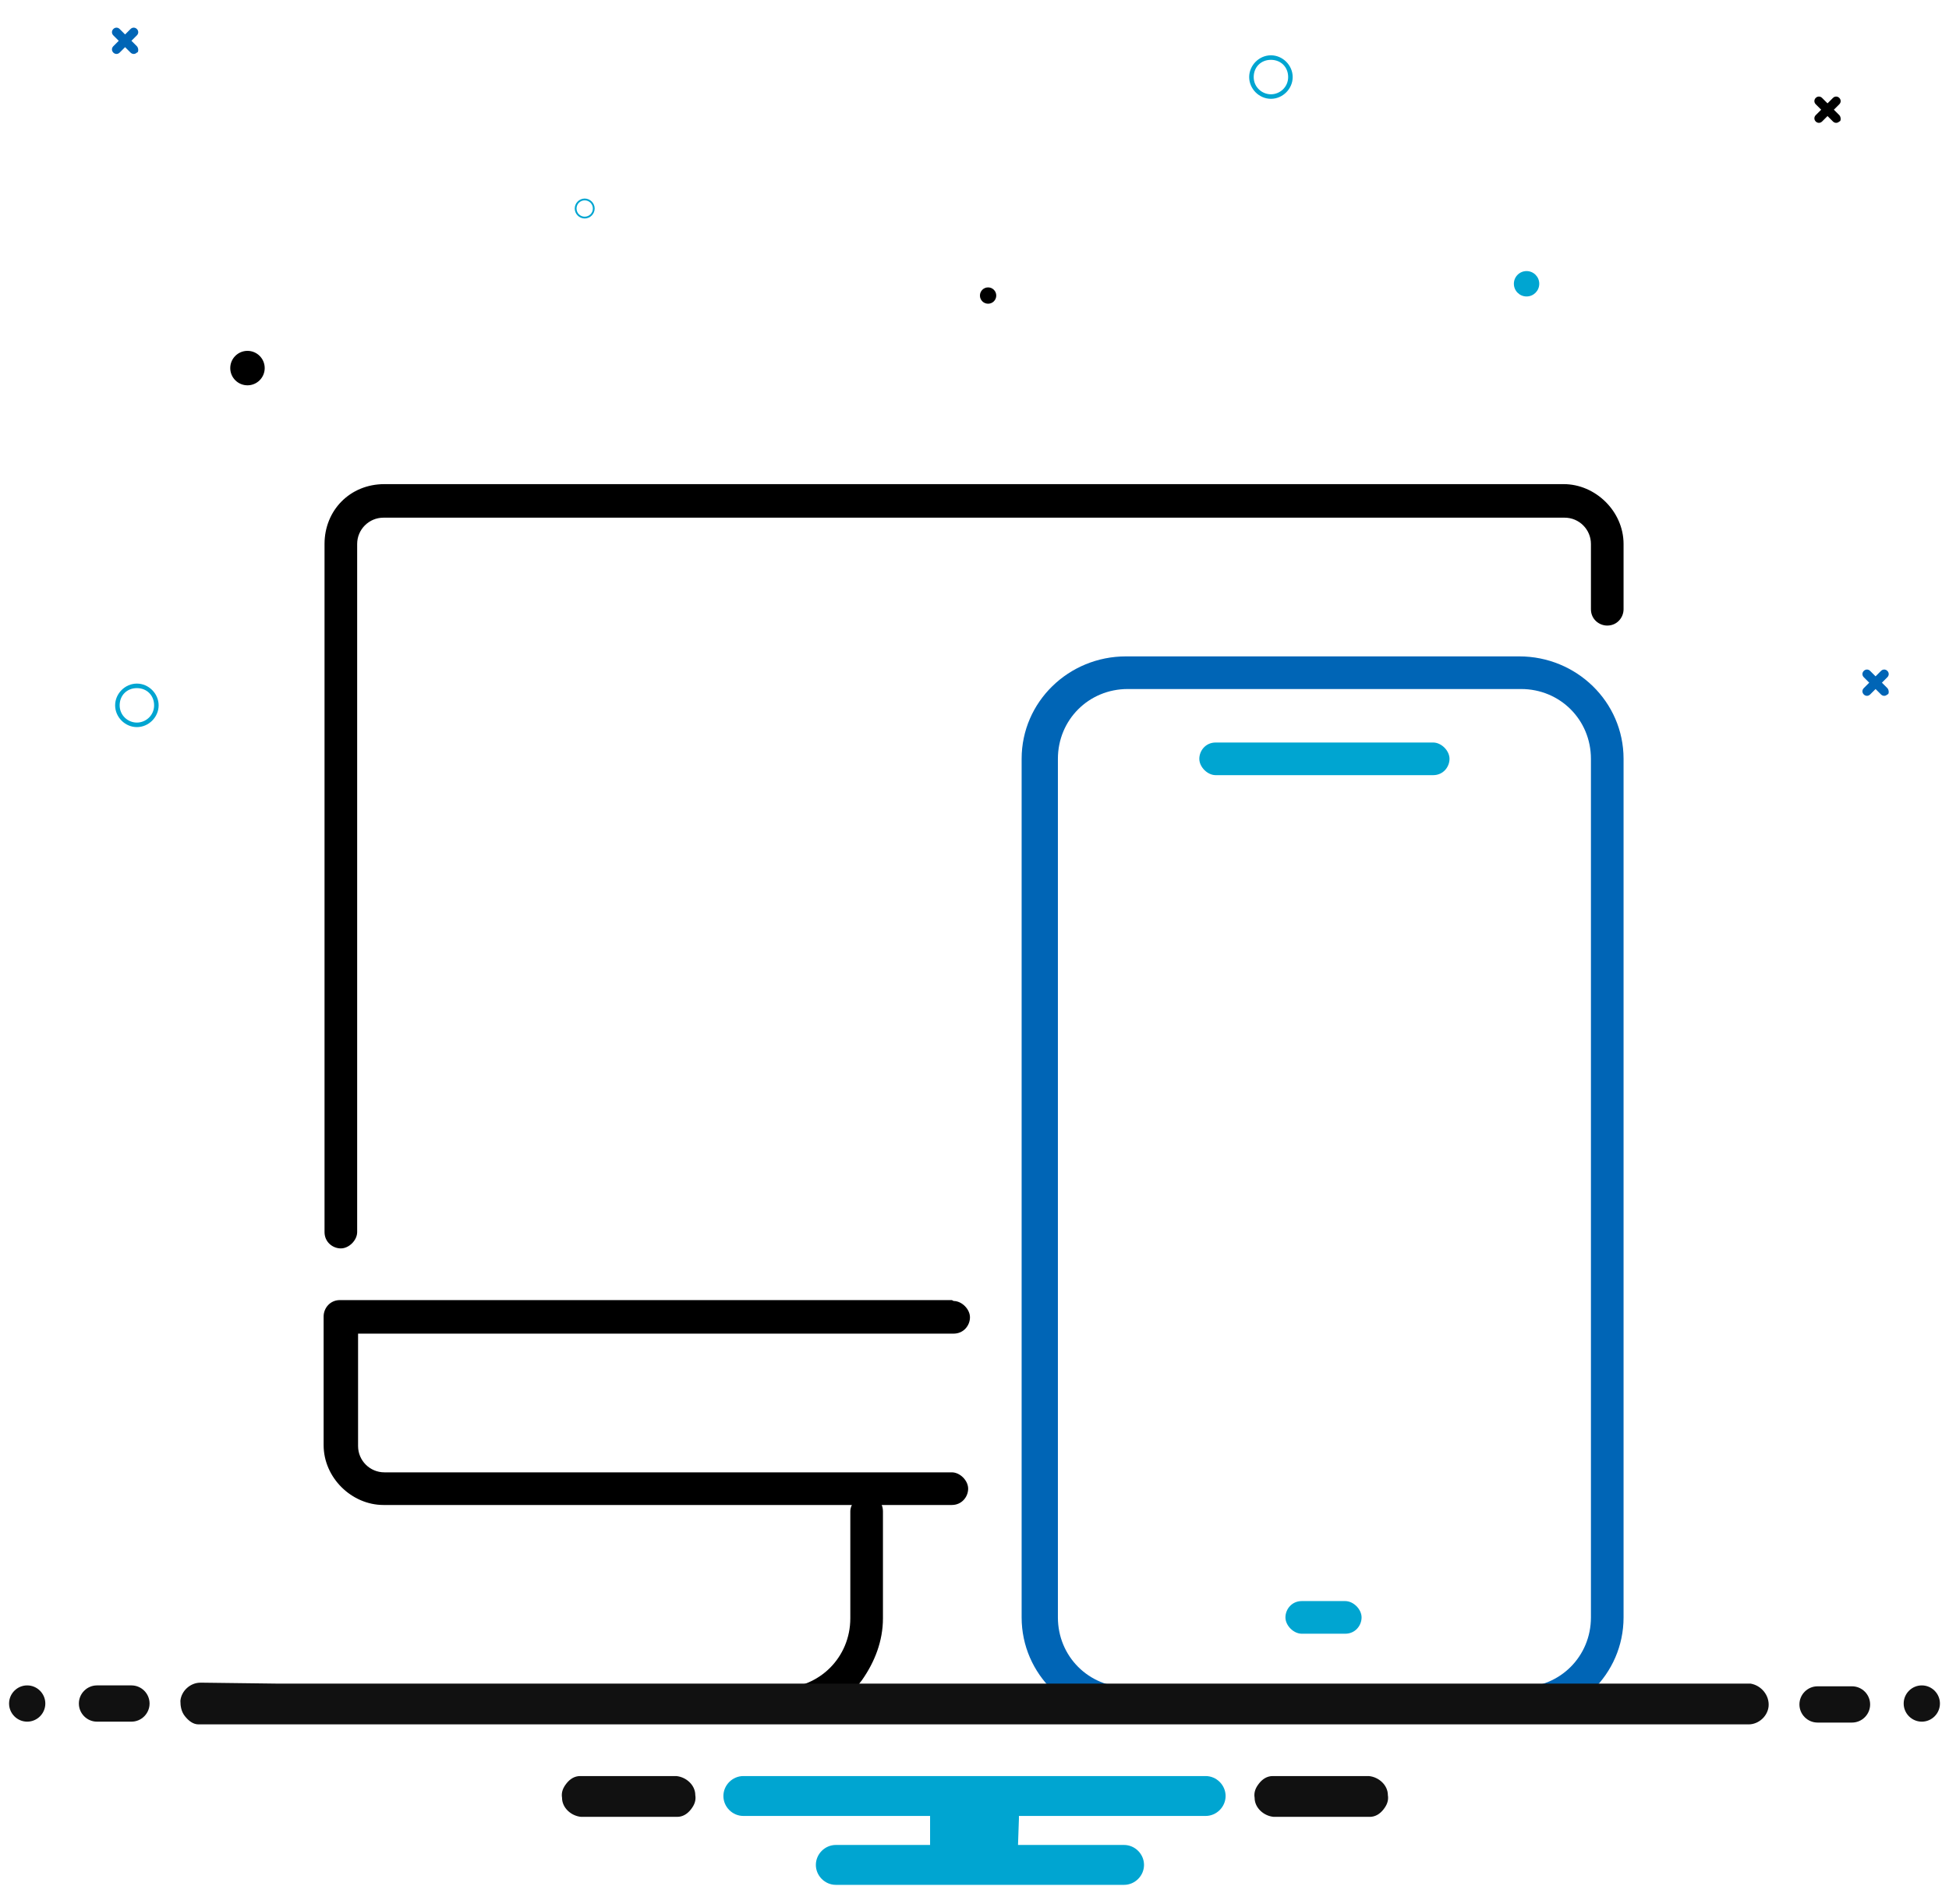
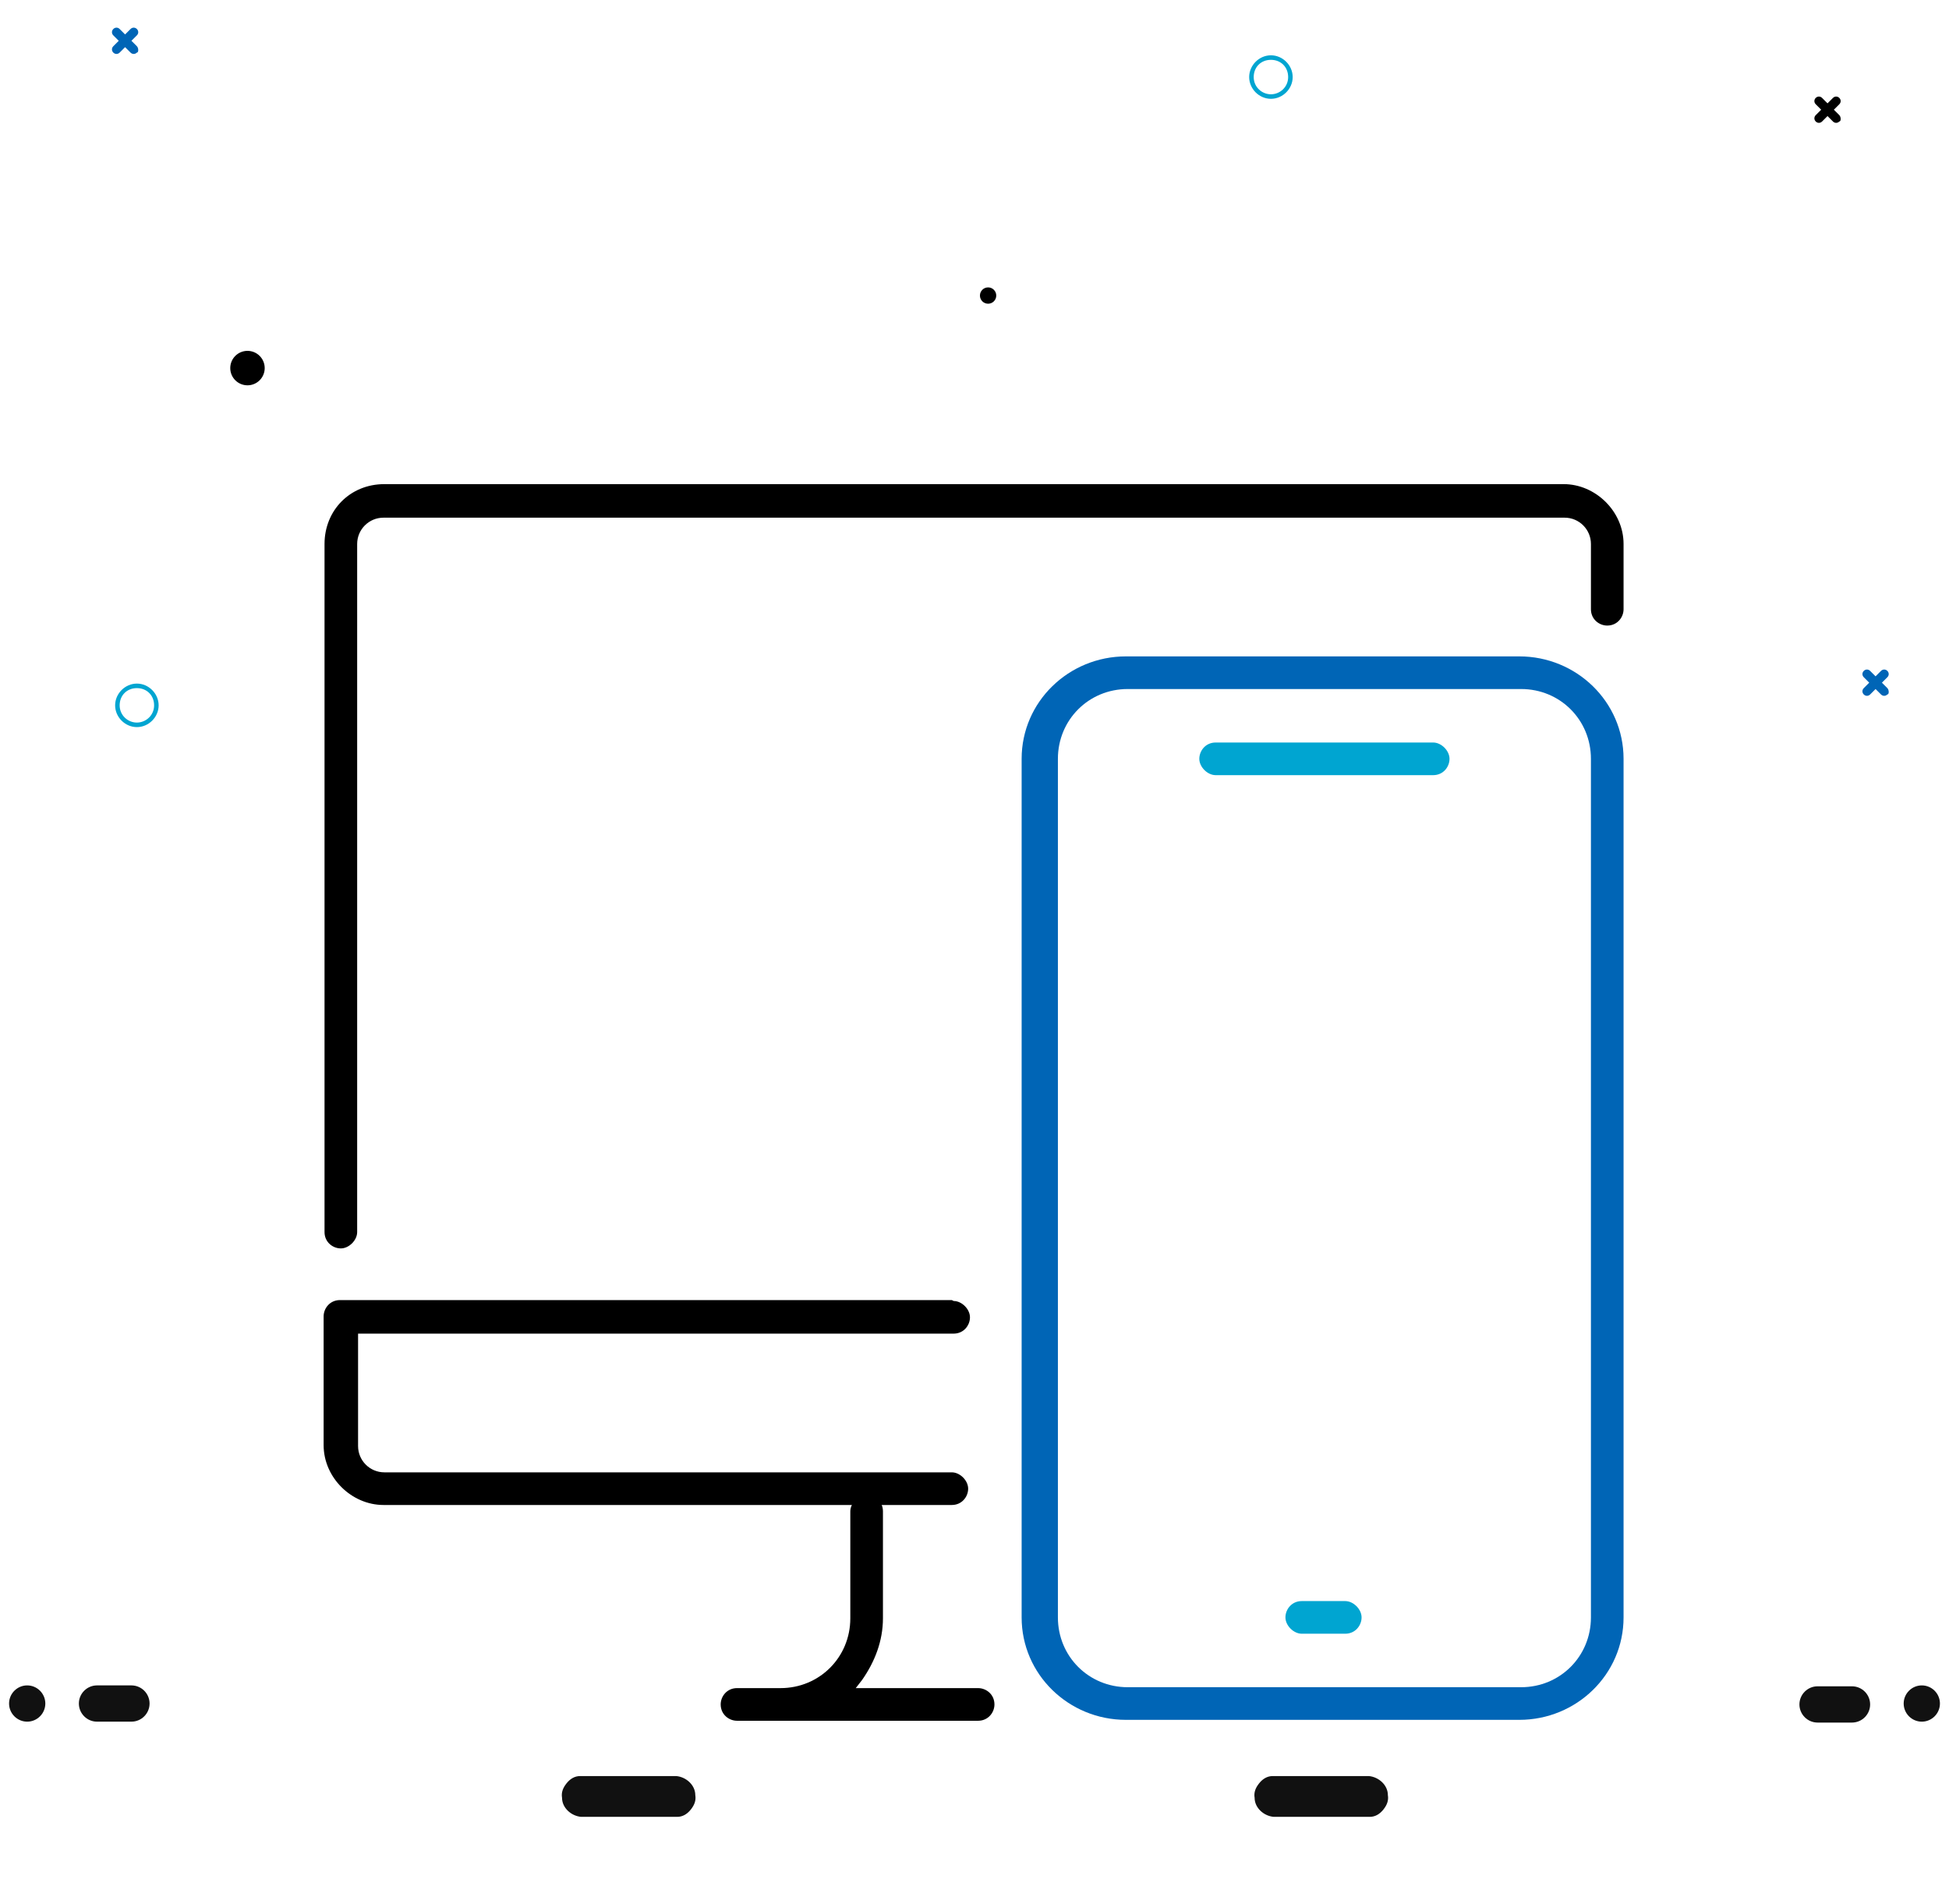
<svg xmlns="http://www.w3.org/2000/svg" xmlns:xlink="http://www.w3.org/1999/xlink" version="1.0" id="Layer_1" x="0px" y="0px" viewBox="0 0 215 210" style="enable-background:new 0 0 215 210;" xml:space="preserve">
  <style type="text/css">
	.st0{clip-path:url(#SVGID_00000110466498864477538500000001348851018852895902_);}
	.st1{fill:#0065B6;}
	.st2{fill:#00A5D1;}
	.st3{fill:#111111;}
</style>
  <g>
    <defs>
      <rect id="SVGID_1_" x="35.7" y="53.4" width="143.6" height="136.4" />
    </defs>
    <clipPath id="SVGID_00000030489072314681869810000017390977825432180405_">
      <use xlink:href="#SVGID_1_" style="overflow:visible;" />
    </clipPath>
    <g style="clip-path:url(#SVGID_00000030489072314681869810000017390977825432180405_);">
      <g id="Responsive_Theme_Design">
        <path id="Path_66040" d="M107.5,186.2H94.4l0.7-0.9c1.4-2,2.3-4.3,2.3-6.8v-11.8c0-1.1-0.9-1.8-1.8-1.8s-1.8,0.9-1.8,1.8v11.8     c0,4.3-3.4,7.7-7.7,7.7h-4.8c-1.1,0-1.8,0.9-1.8,1.8c0,1.1,0.9,1.8,1.8,1.8h26.6c1.1,0,1.8-0.9,1.8-1.8c0-1.1-0.9-1.8-1.8-1.8" />
        <path id="Path_66041" d="M177.3,69c1.1,0,1.8-0.9,1.8-1.8V60c0-3.6-3.1-6.6-6.6-6.6H42.4c-3.8,0-6.6,2.9-6.6,6.6v75.9     c0,1.1,0.9,1.8,1.8,1.8s1.8-0.9,1.8-1.8V60c0-1.6,1.3-2.9,2.9-2.9h130.3c1.6,0,2.9,1.3,2.9,2.9v7.2c0,1.1,0.9,1.8,1.8,1.8" />
        <path id="Path_66042" class="st1" d="M167.6,72.4h-43.4c-6.3,0-11.5,5-11.5,11.3v94.7c0,6.3,5.2,11.3,11.5,11.3h43.4     c6.3,0,11.5-5,11.5-11.3V83.7C179.1,77.4,173.9,72.4,167.6,72.4 M175.5,178.4c0,4.3-3.4,7.7-7.7,7.7h-43.4     c-4.3,0-7.7-3.4-7.7-7.7V83.7c0-4.3,3.4-7.7,7.7-7.7h43.4c4.3,0,7.7,3.4,7.7,7.7V178.4z" />
        <path id="Path_66043" d="M105,143.4H37.5c-1.1,0-1.8,0.9-1.8,1.8v14.2c0,3.6,3.1,6.6,6.6,6.6H105c1.1,0,1.8-0.9,1.8-1.8     s-0.9-1.8-1.8-1.8H42.4c-1.6,0-2.9-1.3-2.9-2.9v-12.4h65.7c1.1,0,1.8-0.9,1.8-1.8c0-0.9-0.9-1.8-1.8-1.8" />
        <path id="Path_66044" class="st2" d="M143.6,180.2h4.8c1.1,0,1.8-0.9,1.8-1.8s-0.9-1.8-1.8-1.8h-4.8c-1.1,0-1.8,0.9-1.8,1.8     S142.7,180.2,143.6,180.2L143.6,180.2" />
        <path id="Path_66045" class="st2" d="M158.1,81.9h-24c-1.1,0-1.8,0.9-1.8,1.8s0.9,1.8,1.8,1.8h24c1.1,0,1.8-0.9,1.8-1.8     S159,81.9,158.1,81.9" />
      </g>
    </g>
  </g>
  <path id="Path_1744" class="st1" d="M208.2,75.9l-0.6-0.6l0.6-0.6c0.2-0.2,0.2-0.5,0-0.7s-0.5-0.2-0.7,0l0,0l-0.6,0.6l-0.6-0.6  c-0.2-0.2-0.5-0.2-0.7,0s-0.2,0.5,0,0.7l0.6,0.6l-0.6,0.6c-0.2,0.2-0.2,0.5,0,0.7s0.5,0.2,0.7,0l0.6-0.6l0.6,0.6  c0.2,0.2,0.5,0.2,0.7,0C208.4,76.6,208.4,76.1,208.2,75.9L208.2,75.9" />
  <path id="Path_1744-2" d="M202.9,12.7l-0.6-0.6l0.6-0.6c0.2-0.2,0.2-0.5,0-0.7s-0.5-0.2-0.7,0l0,0l-0.6,0.6l-0.6-0.6  c-0.2-0.2-0.5-0.2-0.7,0s-0.2,0.5,0,0.7l0.6,0.6l-0.6,0.6c-0.2,0.2-0.2,0.5,0,0.7s0.5,0.2,0.7,0l0.6-0.6l0.6,0.6  c0.2,0.2,0.5,0.2,0.7,0C203.1,13.4,203.1,12.9,202.9,12.7C202.9,12.7,202.9,12.7,202.9,12.7" />
  <path id="Path_1744-3" class="st1" d="M15.1,5.1l-0.6-0.6l0.6-0.6c0.2-0.2,0.2-0.5,0-0.7s-0.5-0.2-0.7,0l0,0l-0.6,0.6l-0.6-0.6  C13,3,12.7,3,12.5,3.2s-0.2,0.5,0,0.7l0.6,0.6l-0.6,0.6c-0.2,0.2-0.2,0.5,0,0.7s0.5,0.2,0.7,0l0.6-0.6l0.6,0.6  c0.2,0.2,0.5,0.2,0.7,0C15.3,5.8,15.3,5.3,15.1,5.1C15.1,5.1,15.1,5.1,15.1,5.1" />
  <path id="Path_808-3" class="st2" d="M15.1,75.4c1.3,0,2.4,1.1,2.4,2.4s-1.1,2.4-2.4,2.4s-2.4-1.1-2.4-2.4S13.8,75.4,15.1,75.4z   M15.1,79.7c1,0,1.9-0.8,1.9-1.9s-0.8-1.9-1.9-1.9s-1.9,0.8-1.9,1.9l0,0C13.2,78.9,14.1,79.7,15.1,79.7L15.1,79.7z" />
  <path id="Path_808-3-2" class="st2" d="M140.2,6.1c1.3,0,2.4,1.1,2.4,2.4s-1.1,2.4-2.4,2.4s-2.4-1.1-2.4-2.4S138.9,6.1,140.2,6.1z   M140.2,10.4c1,0,1.9-0.8,1.9-1.9s-0.8-1.9-1.9-1.9s-1.9,0.8-1.9,1.9l0,0C138.3,9.6,139.2,10.4,140.2,10.4L140.2,10.4z" />
-   <path id="Path_808-3-3" class="st2" d="M64.5,21.9c0.6,0,1.1,0.5,1.1,1.1s-0.5,1.1-1.1,1.1s-1.1-0.5-1.1-1.1S63.9,21.9,64.5,21.9z   M64.5,23.9c0.5,0,0.9-0.4,0.9-0.9s-0.4-0.9-0.9-0.9s-0.9,0.4-0.9,0.9l0,0C63.6,23.5,64,23.9,64.5,23.9L64.5,23.9z" />
  <circle id="Ellipse_48" cx="27.3" cy="40.6" r="1.9" />
-   <circle id="Ellipse_48-2" class="st2" cx="168.4" cy="31.3" r="1.4" />
  <circle id="Ellipse_48-3" cx="109" cy="32.6" r="0.9" />
  <path class="st3" d="M151,195.9h-10.6c-0.6,0-1.1,0.3-1.5,0.8s-0.6,1-0.5,1.6c0,1.1,1,2,2.1,2.1h10.6c0.6,0,1.1-0.3,1.5-0.8  s0.6-1,0.5-1.6C153.1,196.9,152.1,196,151,195.9z" />
  <path class="st3" d="M74.6,195.9H64c-0.6,0-1.1,0.3-1.5,0.8s-0.6,1-0.5,1.6c0,1.1,1,2,2.1,2.1h10.6c0.6,0,1.1-0.3,1.5-0.8  s0.6-1,0.5-1.6C76.7,196.9,75.7,196,74.6,195.9z" />
-   <path class="st2" d="M112.4,200.6v-0.3H133c1.2,0,2.2-1,2.2-2.2s-1-2.2-2.2-2.2H82c-1.2,0-2.2,1-2.2,2.2s1,2.2,2.2,2.2h20.6v3.2  H92.2c-1.2,0-2.2,1-2.2,2.2s1,2.2,2.2,2.2H124c1.2,0,2.2-1,2.2-2.2s-1-2.2-2.2-2.2h-11.7L112.4,200.6L112.4,200.6z" />
  <path class="st3" d="M3,185.9c-1.1,0-2,0.9-2,2s0.9,2,2,2s2-0.9,2-2S4.1,185.9,3,185.9z" />
  <g>
    <path class="st3" d="M200.5,190h3.8c1.1,0,2-0.9,2-2s-0.9-2-2-2h-3.8c-1.1,0-2,0.9-2,2S199.4,190,200.5,190z" />
    <path class="st3" d="M14.5,185.9h-3.8c-1.1,0-2,0.9-2,2s0.9,2,2,2h3.8c1.1,0,2-0.9,2-2S15.6,185.9,14.5,185.9z" />
  </g>
  <path class="st3" d="M212,185.9c-1.1,0-2,0.9-2,2s0.9,2,2,2s2-0.9,2-2S213.1,185.9,212,185.9z" />
-   <path class="st3" d="M30.4,185.7h162.1c0,0,0.2,0,0.3,0s0.2,0,0.3,0c1.2,0.2,2.1,1.3,2,2.5c-0.1,1.1-1.1,2-2.2,2s-0.2,0-0.3,0H22.5  c0,0-0.2,0-0.3,0s-0.2,0-0.3,0c-0.6,0-1.1-0.4-1.5-0.9s-0.5-1.1-0.5-1.7c0.1-1.1,1.1-2,2.2-2c0,0,0.2,0,0.3,0L30.4,185.7L30.4,185.7  z" />
</svg>